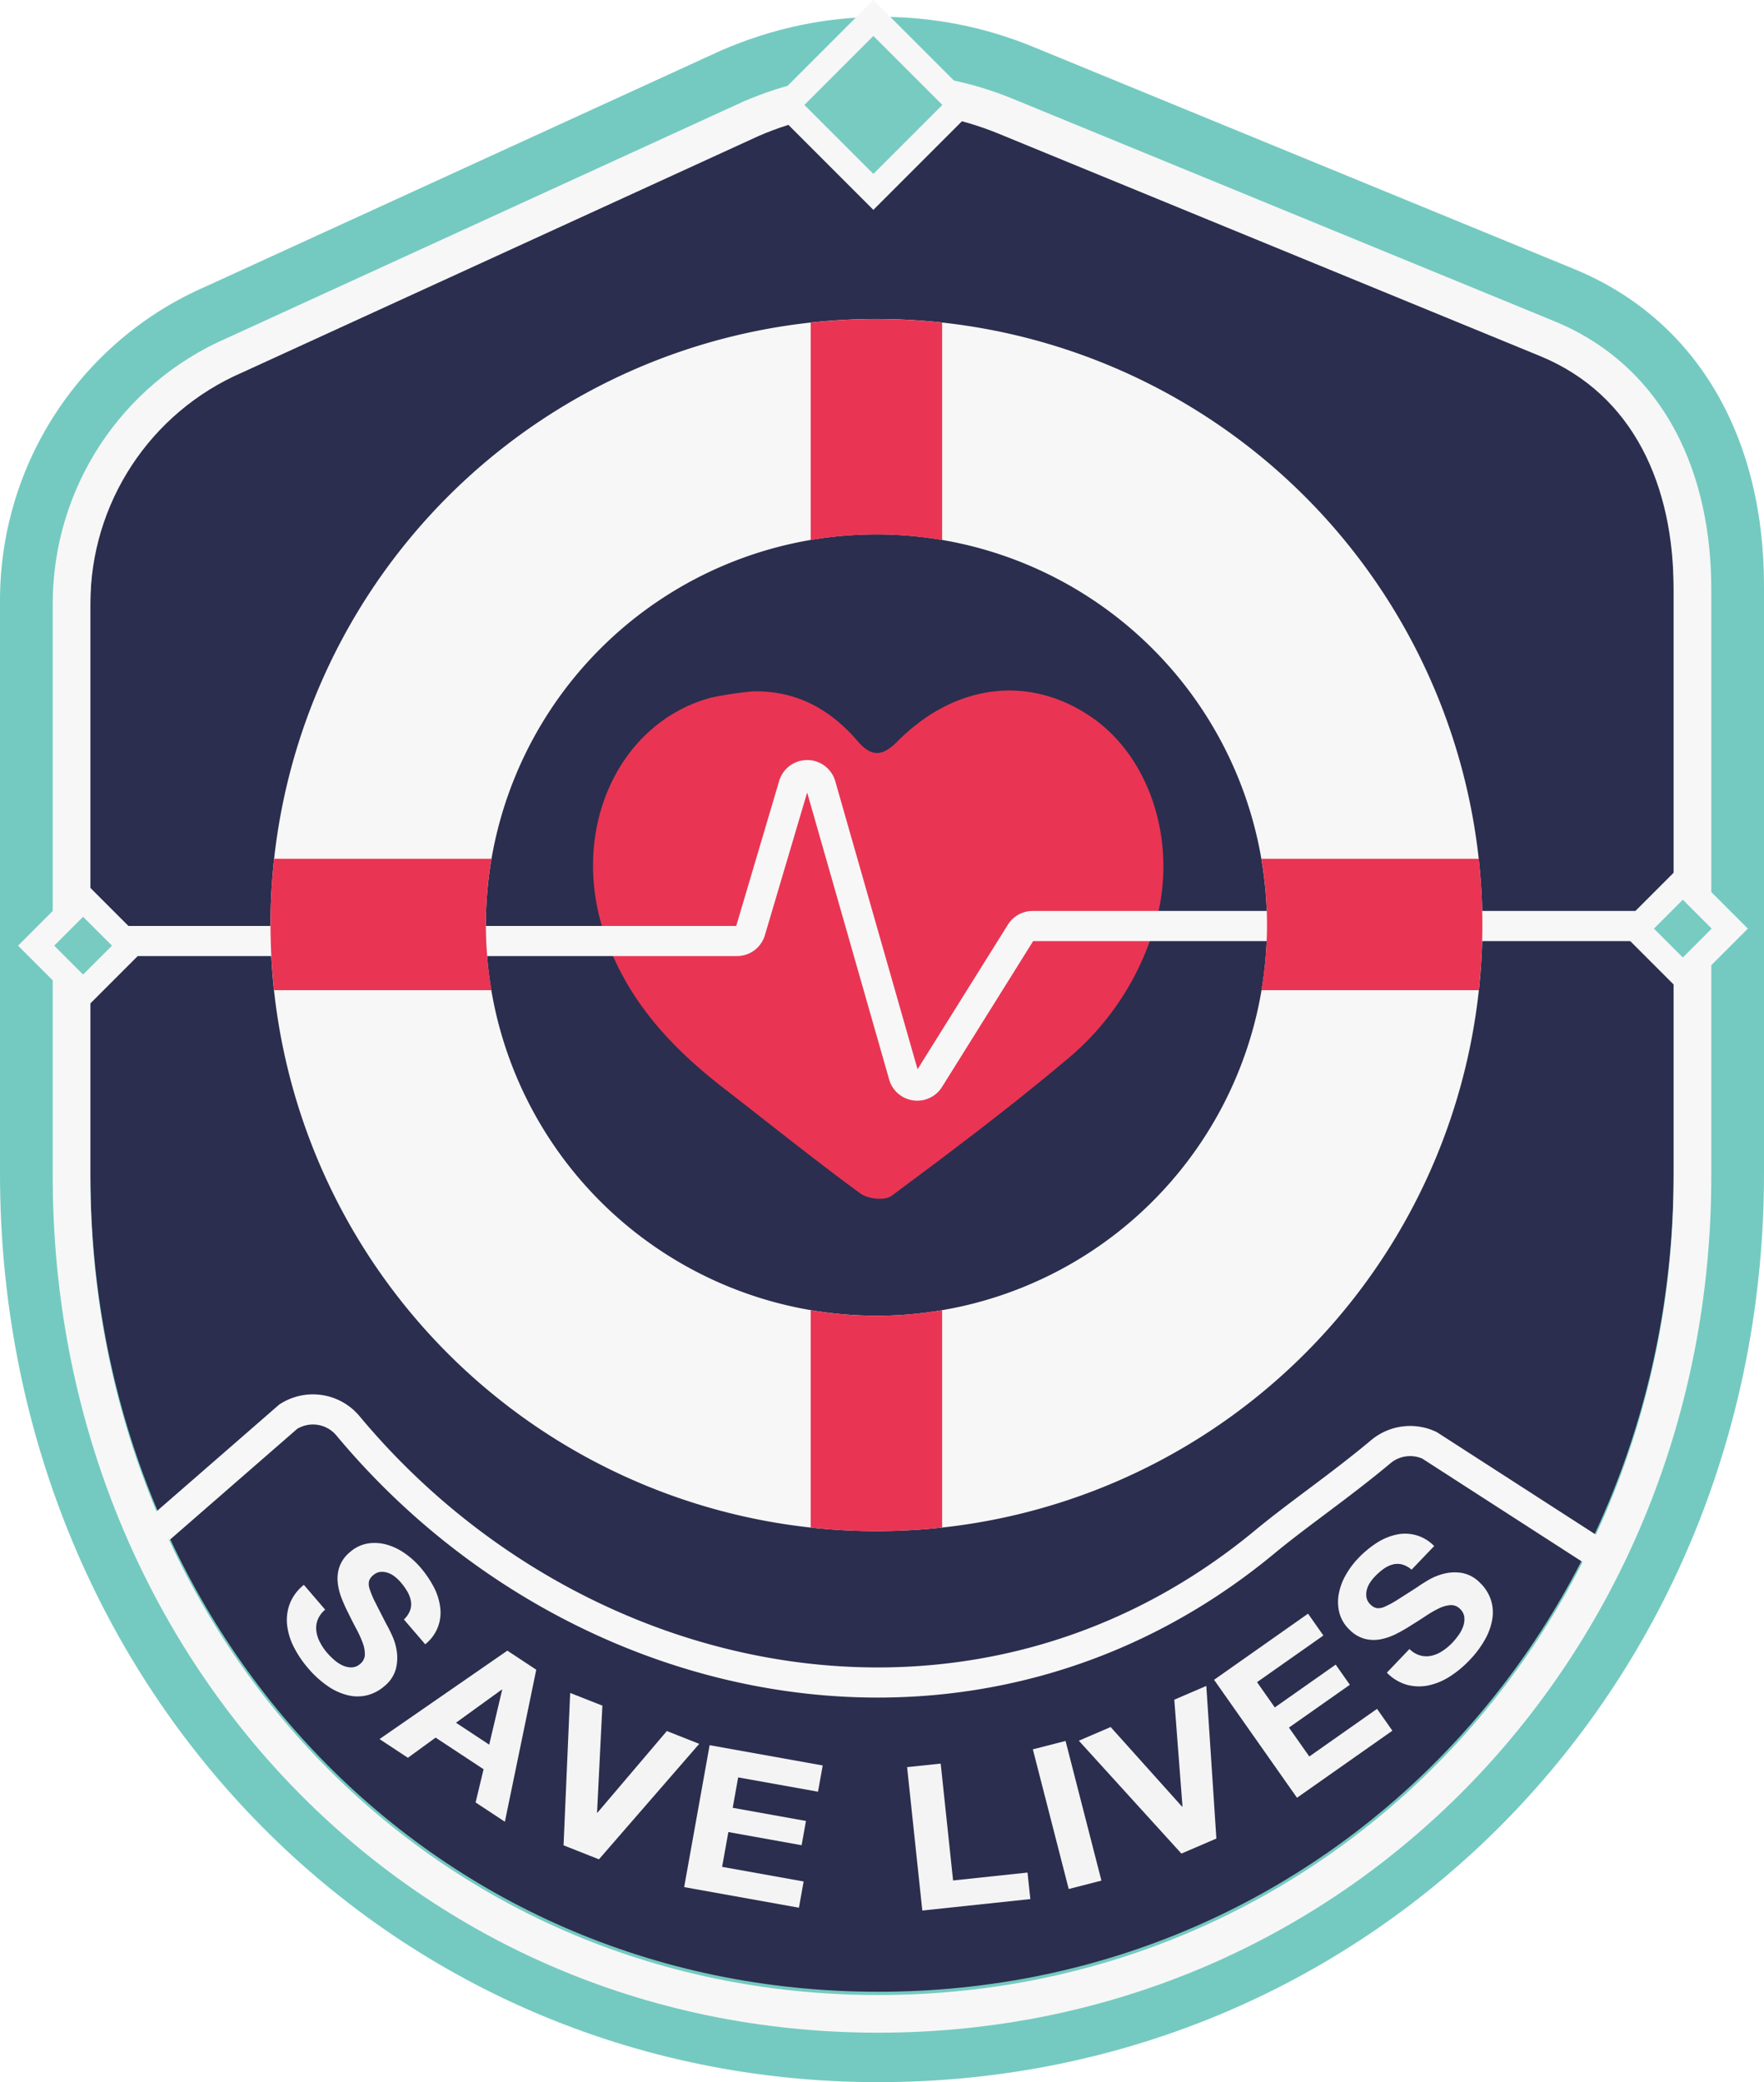
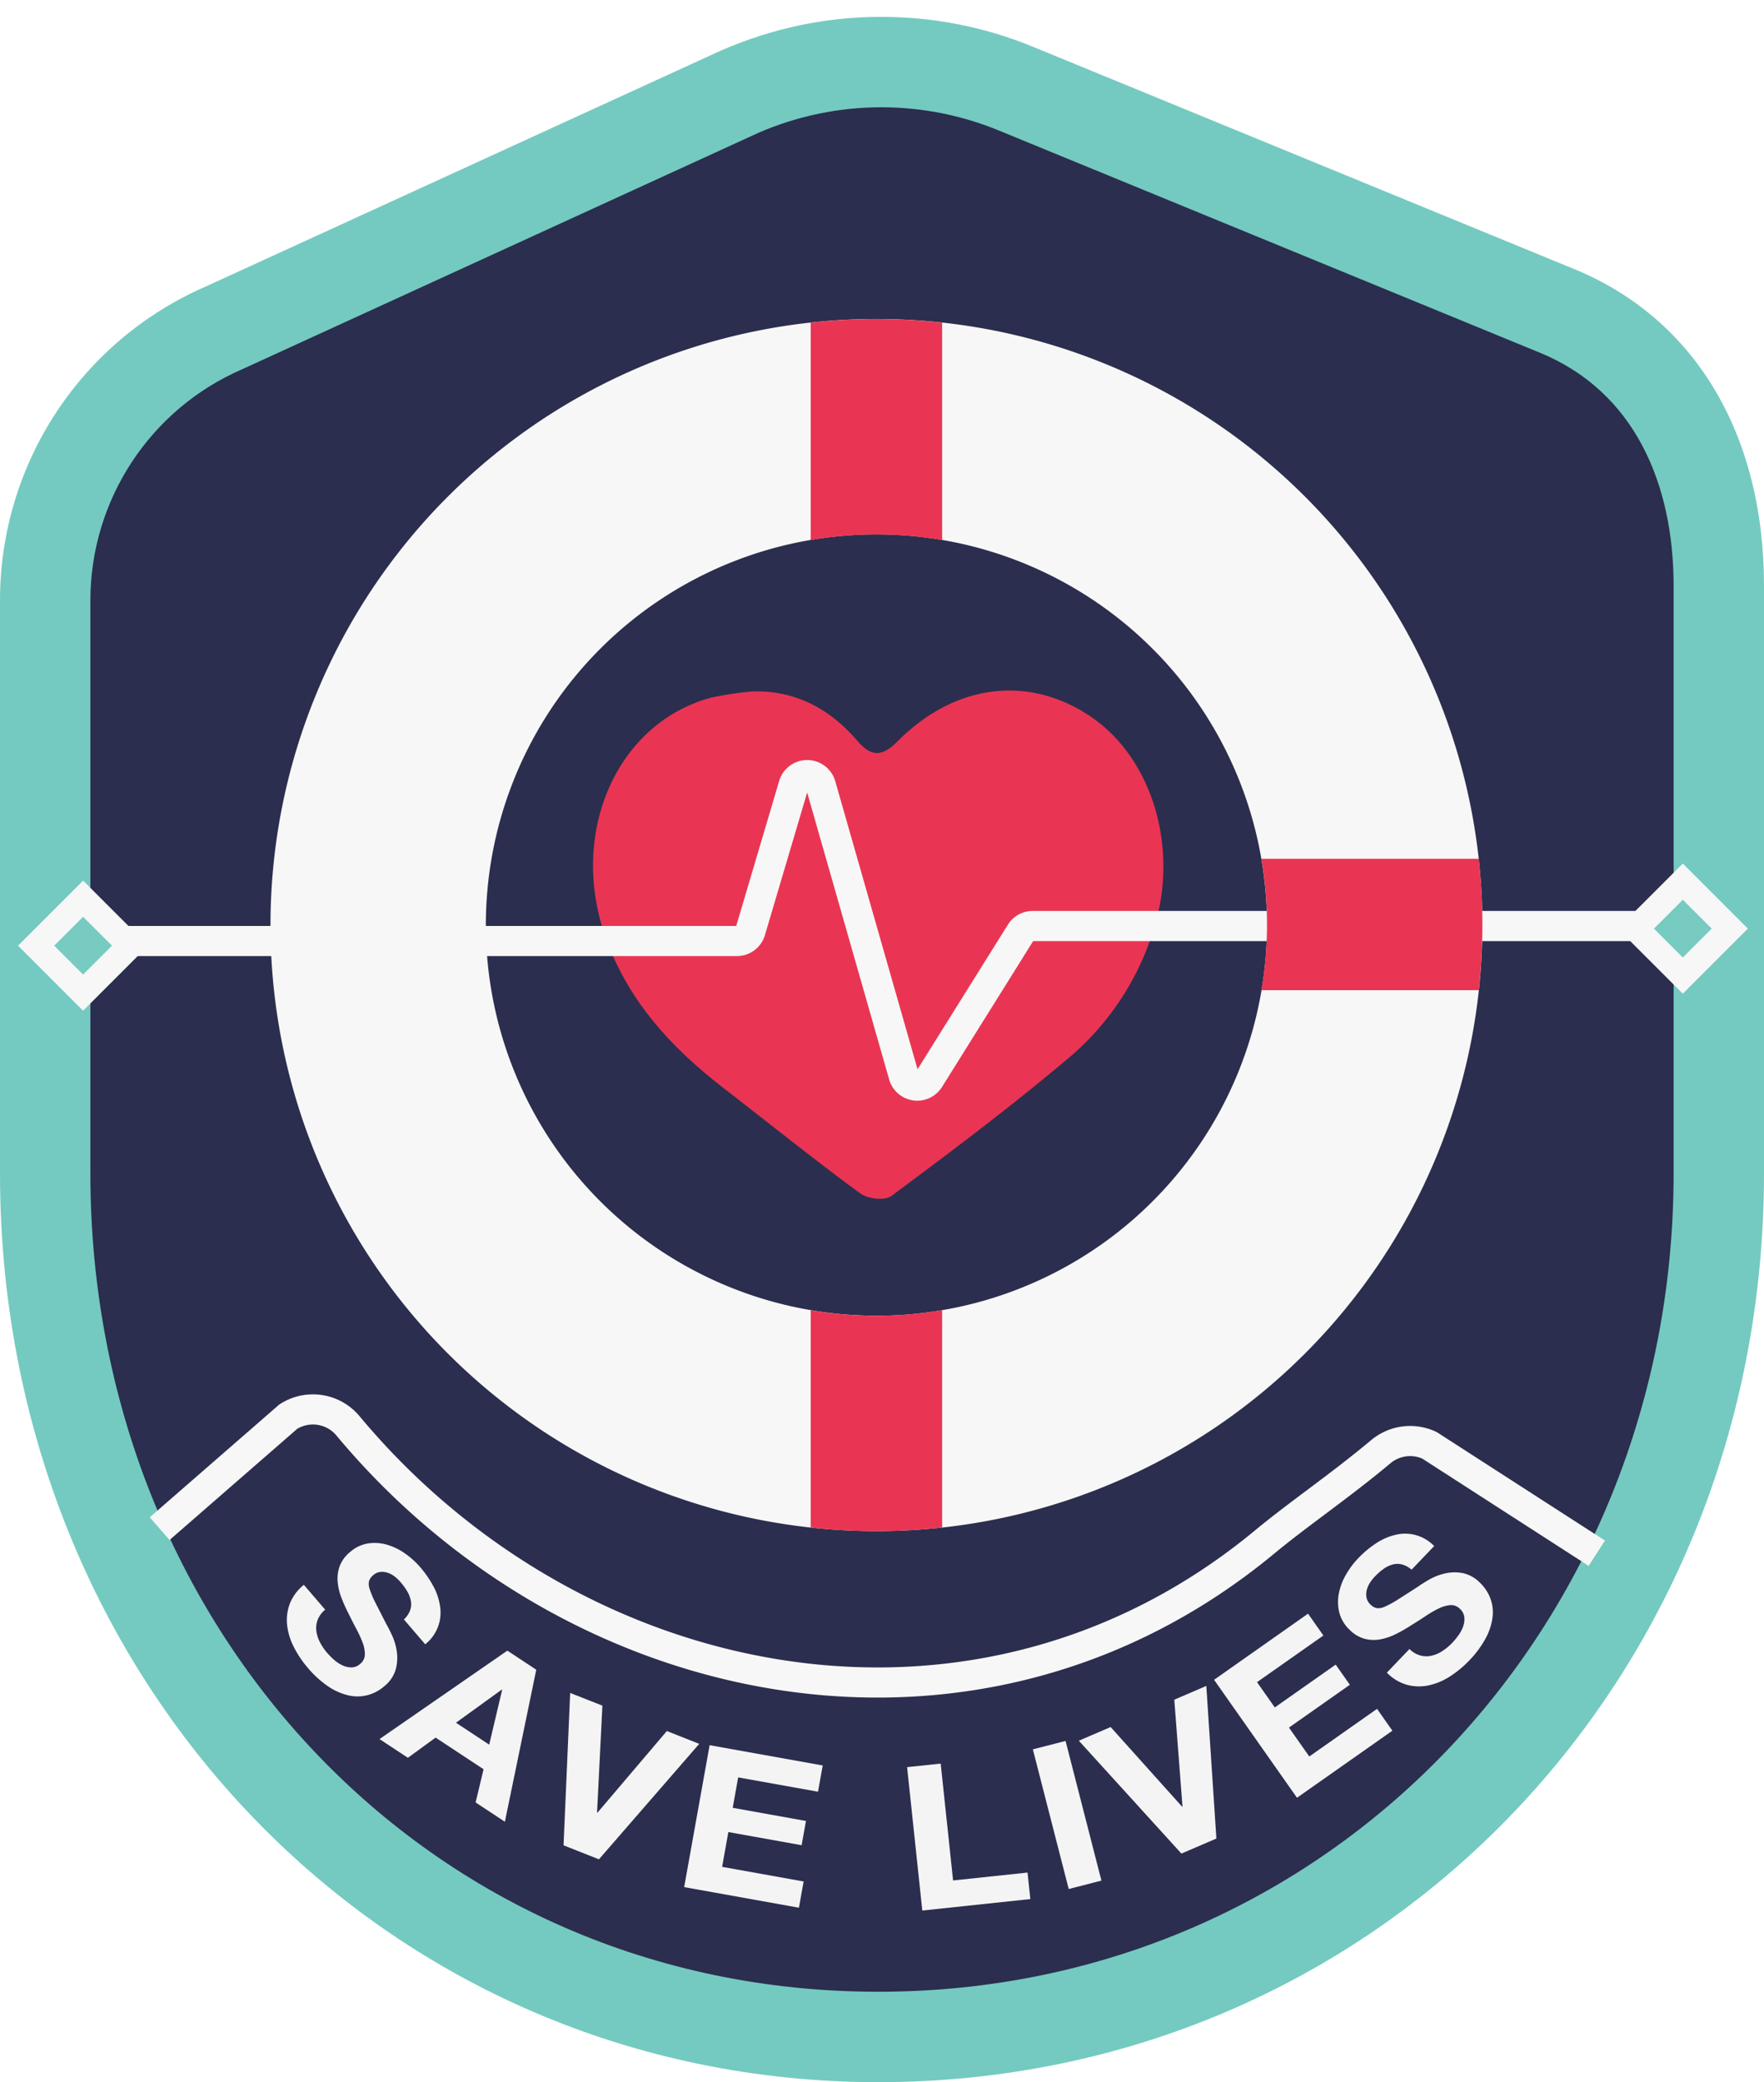
<svg xmlns="http://www.w3.org/2000/svg" width="234.198" height="276.375" viewBox="0 0 234.198 276.375">
  <g id="Group_970" data-name="Group 970" transform="translate(-597.193 -2352.761)">
    <g id="Path_1894" data-name="Path 1894" fill="#2b2e4e" stroke-miterlimit="10">
      <path d="M 713.792 2623.136 C 651.774 2623.136 603.193 2572.798 603.193 2508.537 L 603.193 2432.465 C 603.193 2416.723 612.528 2402.512 626.976 2396.261 L 695.43 2364.916 C 701.471 2362.3 707.75 2361 714.207 2361 C 720.361 2361 726.367 2362.185 732.06 2364.523 L 803.928 2394.033 C 817.568 2399.634 825.391 2412.934 825.391 2430.523 L 825.391 2508.537 C 825.391 2572.798 776.371 2623.136 713.792 2623.136 Z" stroke="none" />
      <path d="M 714.207 2367 C 708.661 2367 703.12 2368.125 697.928 2370.371 L 629.358 2401.768 C 617.117 2407.064 609.193 2419.127 609.193 2432.465 L 609.193 2508.537 C 609.193 2568.514 653.814 2617.136 713.792 2617.136 C 773.769 2617.136 819.391 2568.514 819.391 2508.537 L 819.391 2430.523 C 819.391 2416.958 814.197 2404.736 801.649 2399.583 L 729.781 2370.073 C 724.79 2368.024 719.497 2367 714.207 2367 M 714.206 2355 L 714.206 2355 C 721.147 2355 727.92 2356.337 734.339 2358.972 L 806.207 2388.482 C 822.212 2395.055 831.391 2410.378 831.391 2430.523 L 831.391 2508.537 C 831.391 2576.163 779.735 2629.136 713.792 2629.136 C 648.409 2629.136 597.193 2576.163 597.193 2508.537 L 597.193 2432.465 C 597.193 2414.328 607.948 2397.956 624.593 2390.755 L 692.932 2359.46 C 699.845 2356.466 706.925 2355 714.206 2355 Z" stroke="none" fill="#74cac0" />
    </g>
    <g id="Group_966" data-name="Group 966">
      <path id="Path_1895" data-name="Path 1895" d="M697.087,2444.534c5.606-.15,10.187,2.205,13.922,6.548,1.86,2.163,3.286,2.151,5.332.093,7.621-7.668,17.4-8.847,25.594-3.342,7.952,5.344,11.59,16.644,8.766,27.122a36.263,36.263,0,0,1-12.018,18.562c-7.483,6.293-15.282,12.152-23.1,17.958-.932.693-3.154.441-4.192-.319-6.076-4.451-11.967-9.2-17.94-13.816-6.847-5.294-12.774-11.444-15.87-20.2-4.9-13.845,1.486-28.372,13.984-31.77A46.565,46.565,0,0,1,697.087,2444.534Z" fill="#e93553" />
    </g>
    <path id="Path_1896" data-name="Path 1896" d="M609.164,2477.667h85.865a1.878,1.878,0,0,0,1.8-1.345l5.728-19.333a1.879,1.879,0,0,1,3.608.018l11,38.491a1.878,1.878,0,0,0,3.4.479L732.7,2476.56a1.878,1.878,0,0,1,1.593-.883H819.42" fill="none" stroke="#f7f7f7" stroke-miterlimit="10" stroke-width="4" />
    <path id="Path_1897" data-name="Path 1897" d="M809.194,2558.927,786.969,2544.6a6.079,6.079,0,0,0-6.457.855c-5.46,4.57-10.857,8.206-15.416,11.98-38.008,31.466-91.134,20.892-121.376-15.025-.111-.131-.219-.261-.325-.388a6.061,6.061,0,0,0-7.933-1.219l-17.073,14.864" fill="none" stroke="#f7f7f7" stroke-miterlimit="10" stroke-width="4" />
    <g id="Path_1898" data-name="Path 1898" fill="none" stroke-miterlimit="10">
      <path d="M609.193,2432.9v76.073c0,59.977,44.621,108.6,104.6,108.6h0c59.977,0,105.6-48.622,105.6-108.6v-78.014c0-13.565-5.194-25.787-17.742-30.94l-71.868-29.51a40.994,40.994,0,0,0-31.853.3l-68.57,31.4A33.446,33.446,0,0,0,609.193,2432.9Z" stroke="none" />
-       <path d="M 714.208 2367.435 C 708.662 2367.435 703.12 2368.56 697.928 2370.806 L 629.358 2402.203 C 617.117 2407.499 609.193 2419.562 609.193 2432.899 L 609.193 2508.972 C 609.193 2568.949 653.814 2617.571 713.792 2617.571 C 773.769 2617.571 819.391 2568.949 819.391 2508.972 L 819.391 2430.958 C 819.391 2417.393 814.197 2405.171 801.649 2400.018 L 729.781 2370.508 C 724.79 2368.458 719.497 2367.435 714.208 2367.435 M 714.207 2362.435 L 714.207 2367.435 L 714.207 2362.435 C 720.231 2362.435 726.11 2363.595 731.681 2365.883 L 803.548 2395.393 C 807.146 2396.87 810.363 2398.907 813.11 2401.448 C 815.711 2403.854 817.908 2406.727 819.641 2409.987 C 821.252 2413.02 822.473 2416.409 823.269 2420.061 C 824.013 2423.478 824.391 2427.144 824.391 2430.958 L 824.391 2508.972 C 824.391 2516.67 823.662 2524.353 822.223 2531.806 C 820.814 2539.104 818.709 2546.27 815.966 2553.106 C 813.26 2559.848 809.905 2566.34 805.995 2572.401 C 802.104 2578.431 797.627 2584.093 792.686 2589.229 C 787.727 2594.385 782.254 2599.061 776.42 2603.126 C 770.512 2607.242 764.173 2610.775 757.579 2613.626 C 750.853 2616.534 743.782 2618.766 736.563 2620.261 C 729.159 2621.794 721.498 2622.571 713.792 2622.571 C 706.086 2622.571 698.438 2621.793 691.06 2620.26 C 683.866 2618.765 676.831 2616.531 670.149 2613.621 C 663.6 2610.769 657.312 2607.233 651.46 2603.112 C 645.685 2599.046 640.273 2594.367 635.374 2589.205 C 630.5 2584.07 626.086 2578.406 622.253 2572.371 C 618.407 2566.314 615.109 2559.822 612.45 2553.077 C 609.76 2546.249 607.695 2539.086 606.315 2531.788 C 604.907 2524.345 604.193 2516.669 604.193 2508.972 L 604.193 2432.899 C 604.193 2417.574 613.269 2403.739 627.322 2397.636 L 695.846 2366.26 L 695.894 2366.238 L 695.942 2366.217 C 698.827 2364.969 701.849 2364.015 704.926 2363.381 C 707.973 2362.753 711.095 2362.435 714.207 2362.435 Z" stroke="none" fill="#f7f7f7" />
    </g>
    <g id="Group_968" data-name="Group 968">
      <g id="Group_967" data-name="Group 967">
        <path id="Path_1899" data-name="Path 1899" d="M639.371,2567.767a3.094,3.094,0,0,0-.182,1.455,4.4,4.4,0,0,0,.473,1.5,7.18,7.18,0,0,0,.964,1.43,9.408,9.408,0,0,0,.909.914,4.669,4.669,0,0,0,1.111.739,2.792,2.792,0,0,0,1.211.278,1.773,1.773,0,0,0,1.165-.475,1.624,1.624,0,0,0,.612-1.221,4.241,4.241,0,0,0-.293-1.575,14.385,14.385,0,0,0-.839-1.84c-.349-.654-.691-1.325-1.026-2.018a20.27,20.27,0,0,1-.954-2.117,7.8,7.8,0,0,1-.5-2.128,4.821,4.821,0,0,1,.266-2.056,4.438,4.438,0,0,1,1.354-1.859,4.756,4.756,0,0,1,2.379-1.159,5.854,5.854,0,0,1,2.517.153,7.913,7.913,0,0,1,2.414,1.164A11.105,11.105,0,0,1,653,2560.8a13.846,13.846,0,0,1,1.747,2.547,7.93,7.93,0,0,1,.879,2.69,5.347,5.347,0,0,1-1.98,4.977l-2.829-3.293a3.236,3.236,0,0,0,.827-1.219,2.433,2.433,0,0,0,.1-1.237,3.836,3.836,0,0,0-.464-1.24,8.188,8.188,0,0,0-.894-1.246,5.626,5.626,0,0,0-.789-.753,3.026,3.026,0,0,0-.927-.5,2.426,2.426,0,0,0-.983-.116,1.717,1.717,0,0,0-.958.447,1.645,1.645,0,0,0-.543.768,2.023,2.023,0,0,0,.1,1.1,11.994,11.994,0,0,0,.762,1.793q.549,1.089,1.45,2.838.291.5.738,1.457a7.793,7.793,0,0,1,.631,2.112,5.921,5.921,0,0,1-.124,2.385,4.475,4.475,0,0,1-1.529,2.273,5.558,5.558,0,0,1-2.2,1.178,5.362,5.362,0,0,1-2.526.043,7.958,7.958,0,0,1-2.7-1.185,13.266,13.266,0,0,1-2.737-2.487,13.677,13.677,0,0,1-1.836-2.734,8.454,8.454,0,0,1-.9-2.918,6.129,6.129,0,0,1,.35-2.842,5.993,5.993,0,0,1,1.871-2.511l2.829,3.293A3.323,3.323,0,0,0,639.371,2567.767Z" fill="#f4f4f4" />
        <path id="Path_1900" data-name="Path 1900" d="M668.389,2574.392l-4.165,20.178-3.887-2.562,1.058-4.407-6.368-4.2-3.68,2.679-3.768-2.483,16.971-11.739Zm-6.246,9.945,1.718-7.278-.047-.032-6.083,4.4Z" fill="#f4f4f4" />
        <path id="Path_1901" data-name="Path 1901" d="M672.013,2597.7l.879-20.226,4.278,1.685-.709,14.185.054.021,9.211-10.835,4.3,1.7-13.315,15.327Z" fill="#f4f4f4" />
        <path id="Path_1902" data-name="Path 1902" d="M706.421,2587.1l-.625,3.483-10.6-1.9-.725,4.037,9.727,1.746-.578,3.219-9.726-1.746-.829,4.618,10.823,1.942-.625,3.482-15.237-2.734,3.381-18.839Z" fill="#f4f4f4" />
        <path id="Path_1903" data-name="Path 1903" d="M722.083,2586.85l1.646,15.514,9.884-1.049.374,3.519-14.343,1.522-2.02-19.033Z" fill="#f4f4f4" />
        <path id="Path_1904" data-name="Path 1904" d="M738.663,2583.844l4.761,18.539-4.343,1.115-4.761-18.539Z" fill="#f4f4f4" />
        <path id="Path_1905" data-name="Path 1905" d="M754.042,2598.795l-13.618-14.982,4.224-1.815,9.485,10.571.053-.022-1.088-14.179,4.251-1.827,1.337,20.258Z" fill="#f4f4f4" />
        <path id="Path_1906" data-name="Path 1906" d="M770.856,2566.949l2.035,2.9-8.808,6.192,2.358,3.356,8.084-5.684,1.881,2.676-8.084,5.683,2.7,3.837,8.995-6.323,2.035,2.9-12.663,8.9-11.009-15.657Z" fill="#f4f4f4" />
        <path id="Path_1907" data-name="Path 1907" d="M785.759,2572.5a3.088,3.088,0,0,0,1.466.039,4.377,4.377,0,0,0,1.442-.615,7.269,7.269,0,0,0,1.331-1.1,9.319,9.319,0,0,0,.82-.993,4.676,4.676,0,0,0,.628-1.179,2.778,2.778,0,0,0,.158-1.231,1.77,1.77,0,0,0-.585-1.114,1.624,1.624,0,0,0-1.275-.489,4.243,4.243,0,0,0-1.539.444,14.392,14.392,0,0,0-1.75,1.014q-.926.618-1.908,1.218a20.358,20.358,0,0,1-2.015,1.156,7.8,7.8,0,0,1-2.069.707,4.83,4.83,0,0,1-2.071-.065,4.438,4.438,0,0,1-1.982-1.166,4.781,4.781,0,0,1-1.386-2.256,5.856,5.856,0,0,1-.092-2.519,7.861,7.861,0,0,1,.923-2.516,11.152,11.152,0,0,1,1.645-2.222,13.756,13.756,0,0,1,2.364-1.986,7.944,7.944,0,0,1,2.592-1.138,5.35,5.35,0,0,1,5.146,1.487l-3,3.135a3.247,3.247,0,0,0-1.293-.7,2.453,2.453,0,0,0-1.242.019,3.809,3.809,0,0,0-1.188.582,8.083,8.083,0,0,0-1.153,1.011,5.642,5.642,0,0,0-.673.858,3.038,3.038,0,0,0-.41.972,2.4,2.4,0,0,0-.02.989,1.717,1.717,0,0,0,.539.911,1.643,1.643,0,0,0,.816.465,2.026,2.026,0,0,0,1.087-.205,11.882,11.882,0,0,0,1.709-.934q1.034-.651,2.686-1.719.471-.339,1.376-.876a7.846,7.846,0,0,1,2.041-.834,5.926,5.926,0,0,1,2.386-.109,4.485,4.485,0,0,1,2.411,1.3,5.547,5.547,0,0,1,1.387,2.079,5.363,5.363,0,0,1,.289,2.51,7.962,7.962,0,0,1-.917,2.8,13.364,13.364,0,0,1-2.209,2.967,13.729,13.729,0,0,1-2.542,2.093,8.481,8.481,0,0,1-2.816,1.179,6.146,6.146,0,0,1-2.863-.072,5.99,5.99,0,0,1-2.682-1.618l3-3.136A3.332,3.332,0,0,0,785.759,2572.5Z" fill="#f4f4f4" />
      </g>
    </g>
    <rect id="Rectangle_1126" data-name="Rectangle 1126" width="8.818" height="8.818" transform="translate(608.225 2472.048) rotate(45)" fill="#77cbc1" stroke="#f7f7f7" stroke-miterlimit="10" stroke-width="3.395" />
    <rect id="Rectangle_1127" data-name="Rectangle 1127" width="8.818" height="8.818" transform="translate(820.612 2469.785) rotate(45)" fill="#77cbc1" stroke="#f7f7f7" stroke-miterlimit="10" stroke-width="3.395" />
    <g id="Group_969" data-name="Group 969">
      <path id="Path_1908" data-name="Path 1908" d="M713.551,2395.1A80.448,80.448,0,1,0,794,2475.551,80.448,80.448,0,0,0,713.551,2395.1Zm0,132.3a51.855,51.855,0,1,1,51.856-51.856A51.856,51.856,0,0,1,713.551,2527.407Z" fill="#f7f7f7" />
      <path id="Path_1909" data-name="Path 1909" d="M793.521,2466.749H764.662a51.446,51.446,0,0,1,0,17.447h28.859a79.675,79.675,0,0,0,0-17.447Z" fill="#e93553" />
-       <path id="Path_1910" data-name="Path 1910" d="M661.7,2475.473a52.147,52.147,0,0,1,.745-8.724h-28.86a79.847,79.847,0,0,0,0,17.447h28.86A52.147,52.147,0,0,1,661.7,2475.473Z" fill="#e93553" />
      <path id="Path_1911" data-name="Path 1911" d="M713.551,2423.7a52.148,52.148,0,0,1,8.724.745v-28.86a79.837,79.837,0,0,0-17.447,0v28.86A52.146,52.146,0,0,1,713.551,2423.7Z" fill="#e93553" />
      <path id="Path_1912" data-name="Path 1912" d="M713.551,2527.407a52.146,52.146,0,0,1-8.723-.745v28.859a79.675,79.675,0,0,0,17.447,0v-28.859A52.148,52.148,0,0,1,713.551,2527.407Z" fill="#e93553" />
    </g>
-     <rect id="Rectangle_1128" data-name="Rectangle 1128" width="16.325" height="16.325" transform="translate(713.146 2355.146) rotate(45)" fill="#77cbc1" stroke="#f7f7f7" stroke-miterlimit="10" stroke-width="3.373" />
  </g>
</svg>